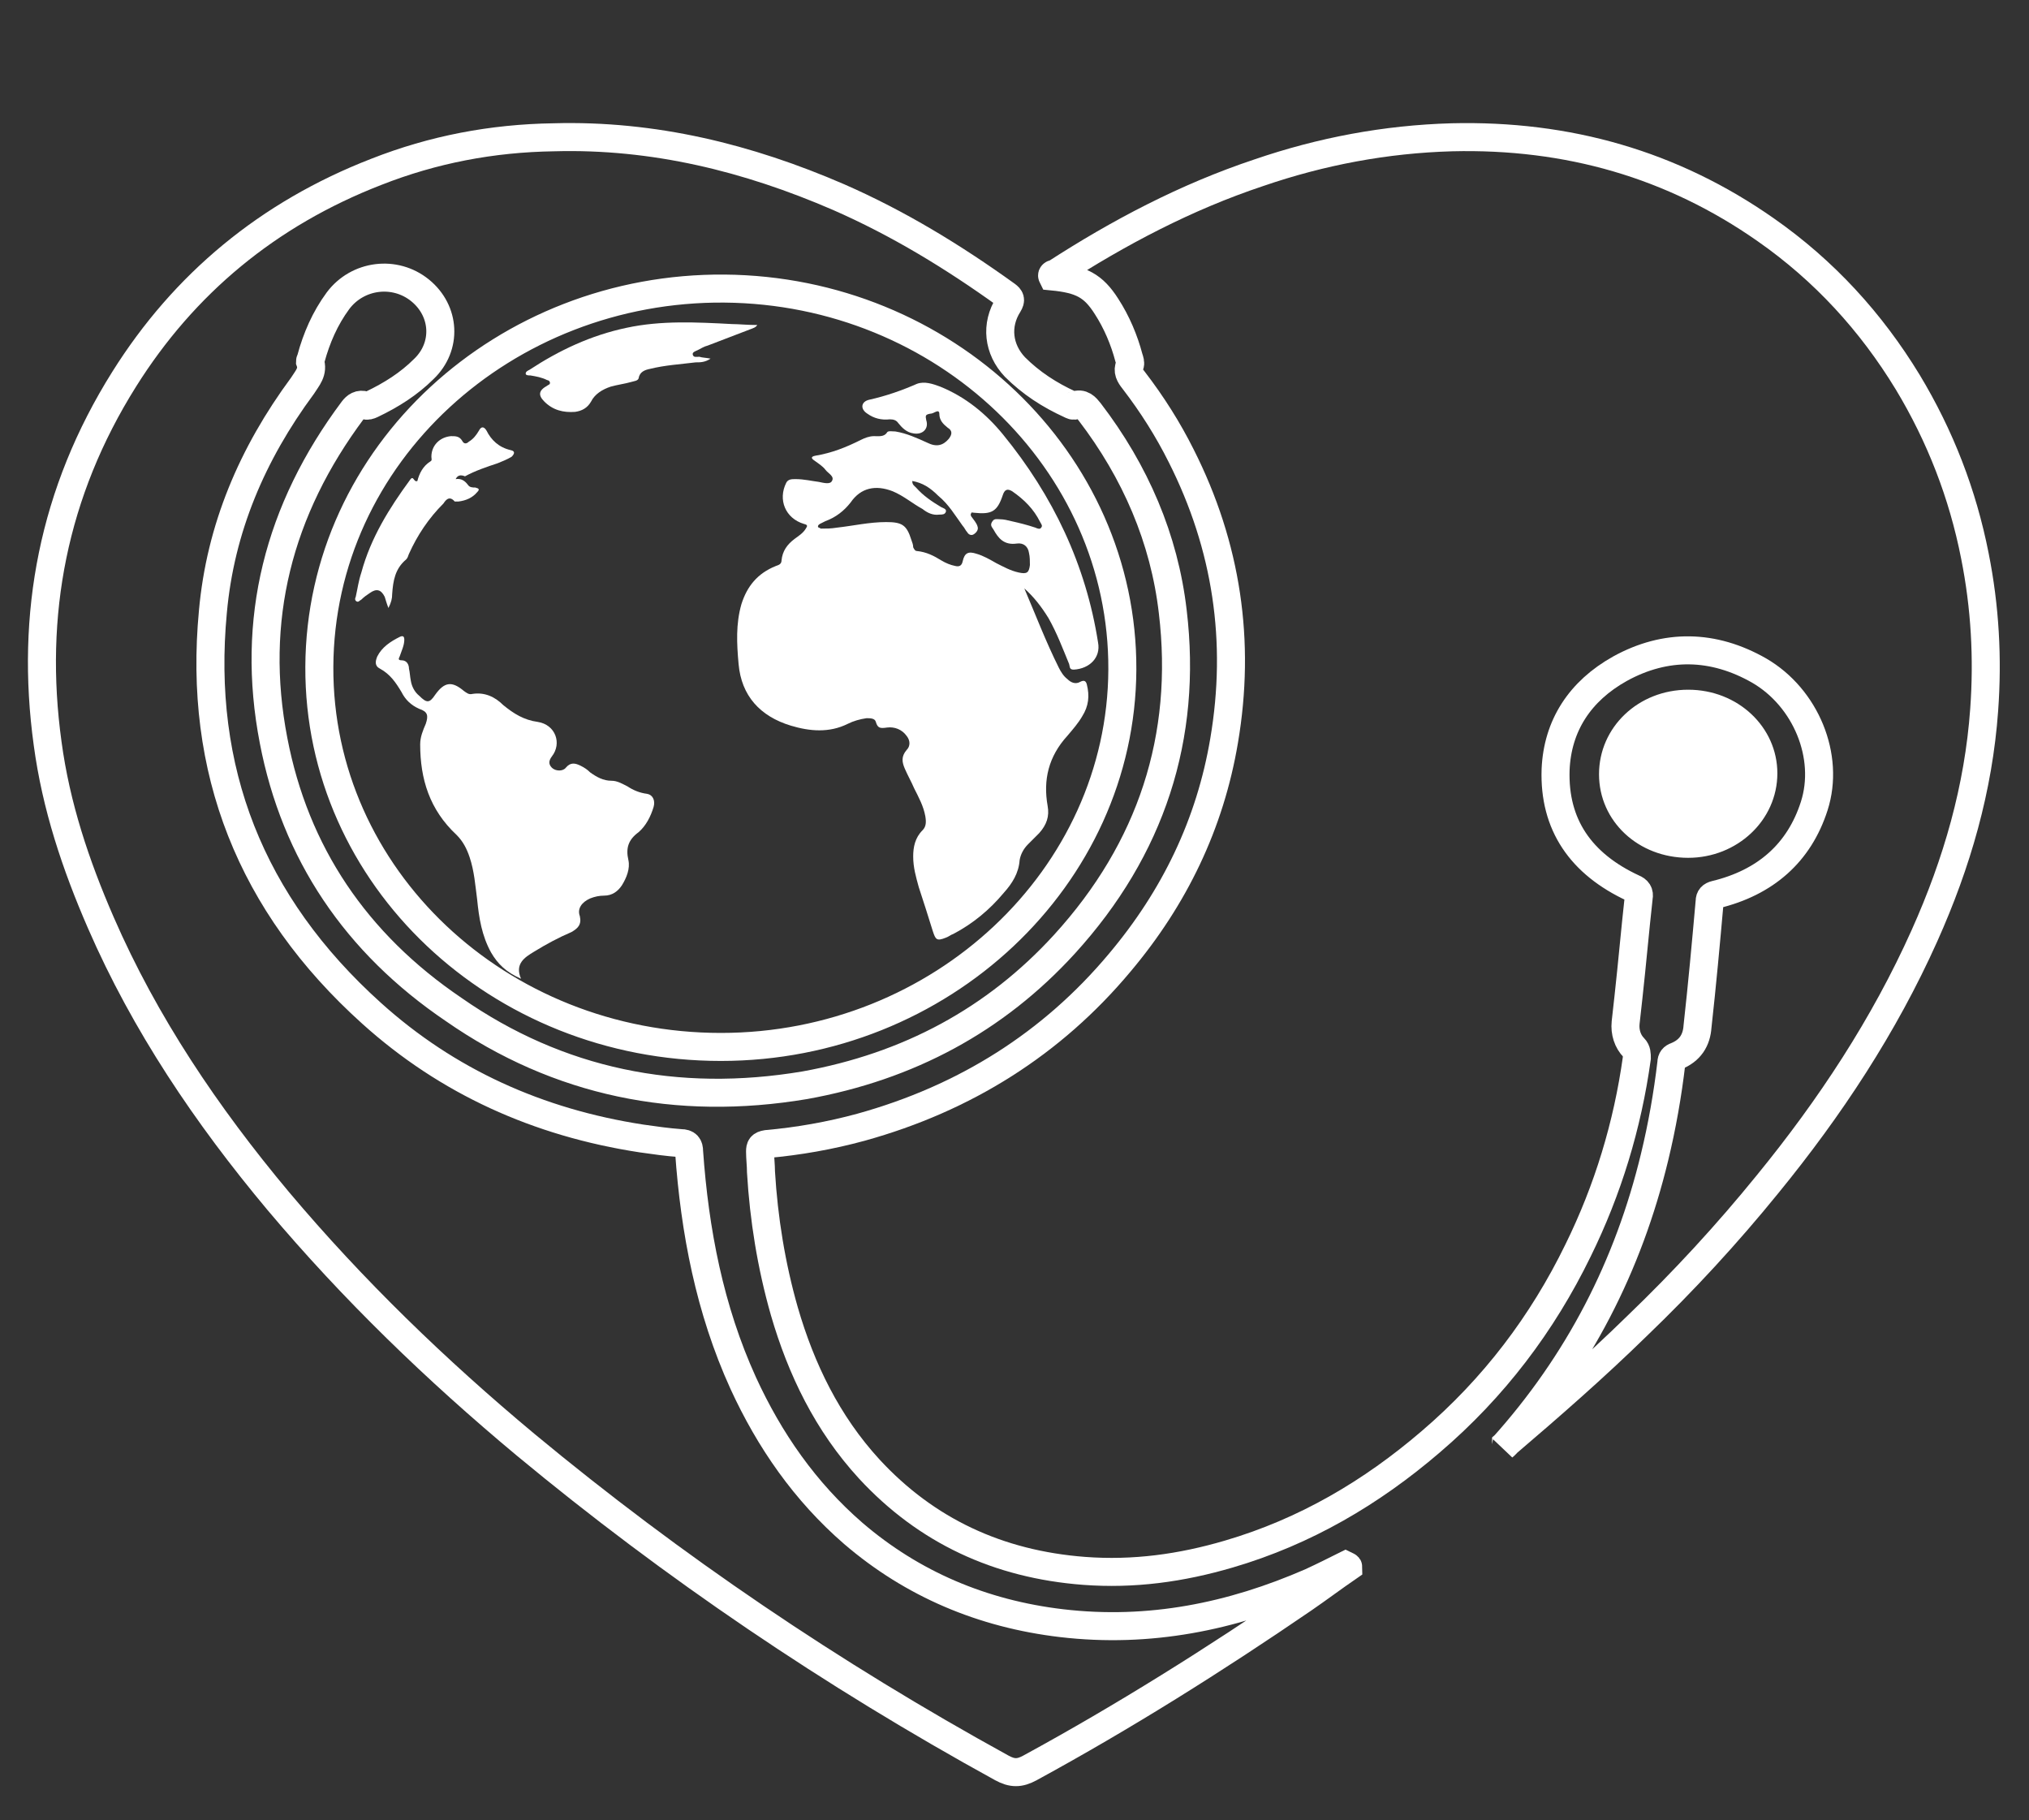
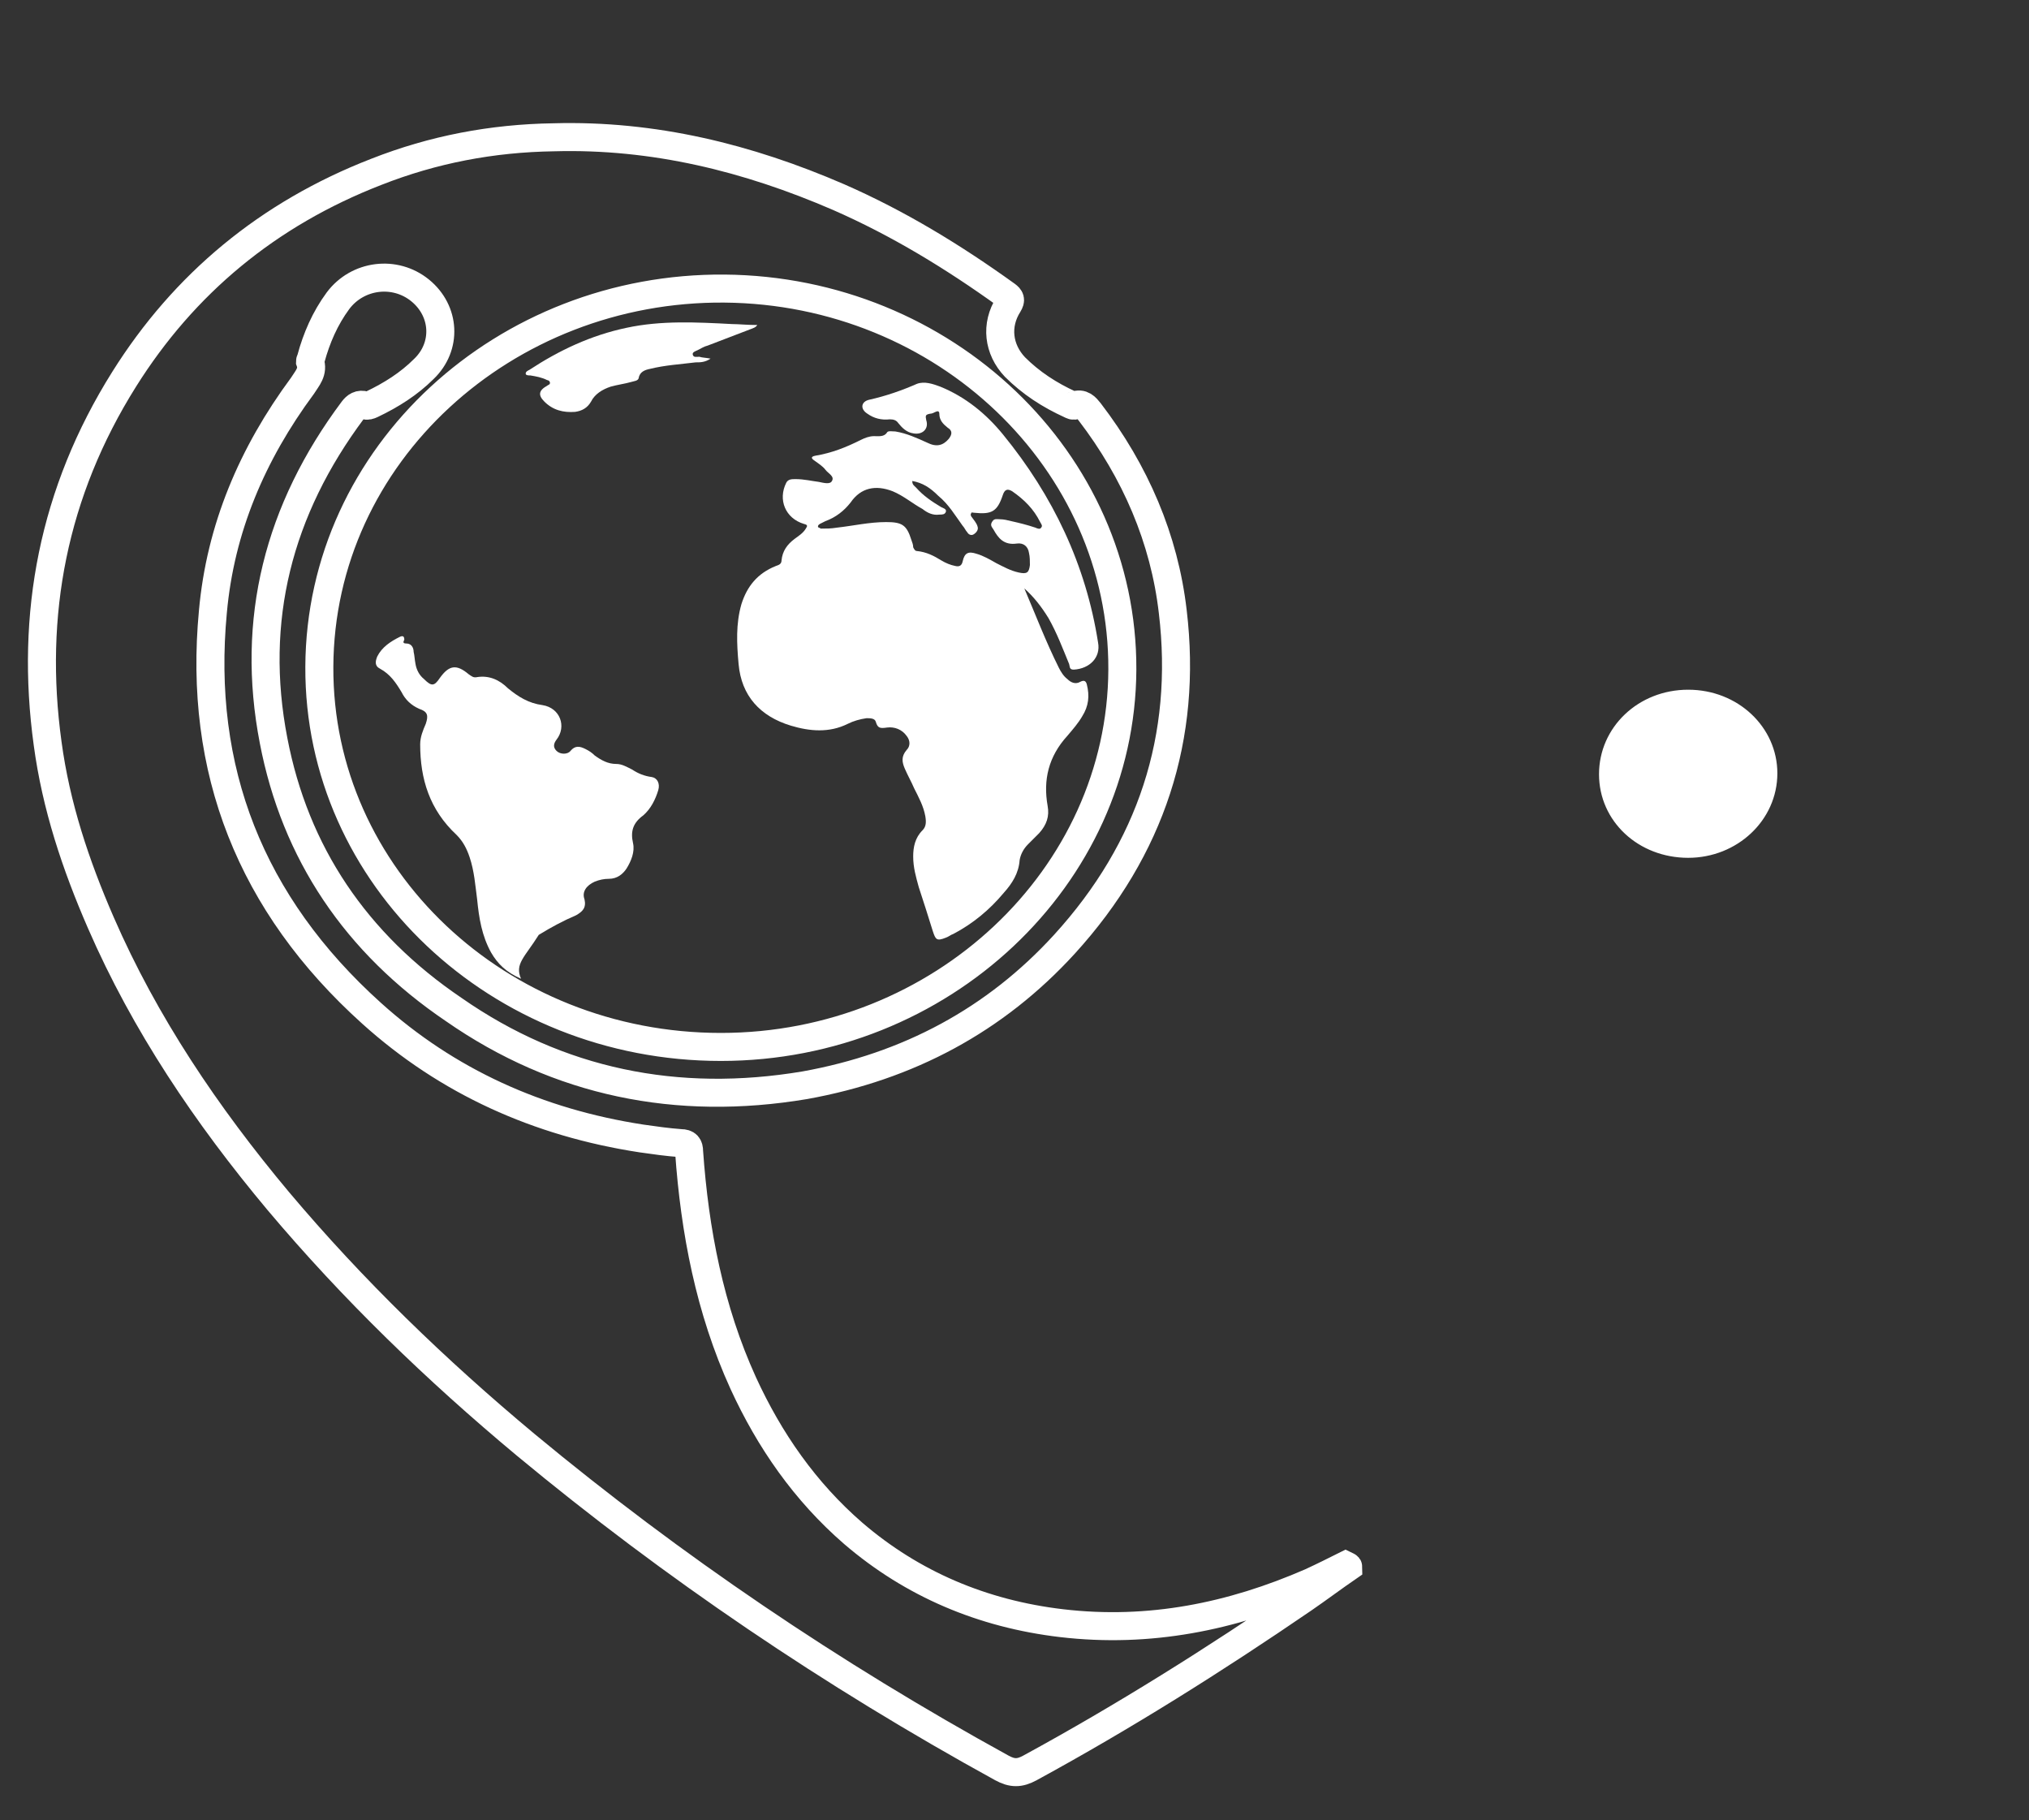
<svg xmlns="http://www.w3.org/2000/svg" id="Layer_1" x="0px" y="0px" viewBox="0 0 217.3 194.9" style="enable-background:new 0 0 217.3 194.9;" xml:space="preserve">
  <rect x="0" y="0" width="217.3" height="194.9" fill="#333333" stroke="none" />
  <style type="text/css">	.st0{fill:none;stroke:#FFFFFF;stroke-width:3;stroke-miterlimit:10;}	.st1{fill:#FFFFFF;stroke:#FFFFFF;stroke-width:0.5;stroke-miterlimit:10;}	.st2{fill:#FFFFFF;}</style>
  <g>
    <g>
-       <path class="st0" d="M160.9,155c8.2-9.1,13.5-19.5,16.3-31.1c0.8-3.3,1.4-6.7,1.8-10.1c0-0.4,0.2-0.6,0.5-0.7   c1.5-0.6,2.2-1.7,2.3-3.2c0.5-4.5,0.9-8.9,1.3-13.4c0-0.4,0.2-0.6,0.6-0.7c5.4-1.3,9-4.5,10.6-9.5c1.7-5.3-0.9-11.6-5.9-14.5   c-4.9-2.8-10-2.9-14.9-0.2c-4.3,2.4-6.7,6.1-6.9,10.8c-0.2,5.9,2.7,10.1,8.3,12.7c0.5,0.2,0.7,0.5,0.6,1   c-0.4,3.6-0.7,7.1-1.1,10.7c-0.1,0.9-0.2,1.8-0.3,2.7c-0.1,1,0.2,2,0.9,2.7c0.3,0.3,0.3,0.7,0.3,1.1c-1,7.2-3.1,14.1-6.3,20.6   c-3.8,7.8-9,14.7-15.8,20.5c-6.3,5.4-13.4,9.6-21.6,12c-5.1,1.5-10.2,2.2-15.5,1.8c-9.2-0.7-16.9-4.3-23-10.9   c-4.5-4.9-7.3-10.7-9.1-16.9c-1.4-4.9-2.2-9.9-2.5-14.9c0-0.7-0.1-1.5-0.1-2.2c0-0.5,0.1-0.7,0.7-0.8c3.4-0.3,6.8-0.9,10.1-1.8   c11.2-3.1,20.5-9,27.7-17.6c5.9-7,9.7-14.9,11.2-23.8c1.8-10.6,0.3-20.8-4.6-30.5c-1.4-2.8-3.1-5.5-5.1-8.1   c-0.4-0.5-0.7-1-0.4-1.6c0.1-0.2,0-0.5-0.1-0.8c-0.5-1.9-1.3-3.8-2.4-5.5c-1.4-2.2-2.7-2.9-5.8-3.2c-0.1-0.2,0.1-0.3,0.3-0.3   c6.8-4.4,14-8.2,21.8-10.8c6.7-2.3,13.6-3.6,20.7-3.8c12.4-0.3,23.6,2.9,33.6,9.9c6.3,4.4,11.3,9.9,15.2,16.3   c3.5,5.8,5.9,12,7.2,18.6c1.1,5.5,1.4,11,1,16.5c-0.6,8.4-2.9,16.4-6.4,24.2c-4.3,9.6-10.1,18.4-16.8,26.6   c-4.3,5.3-9,10.4-14,15.2c-4.5,4.4-9.2,8.5-14,12.6C161.3,154.7,161.1,154.8,160.9,155z" />
      <path class="st0" d="M144.4,167.8c-1.6,1.1-3.2,2.3-4.8,3.4c-9.5,6.5-19.2,12.6-29.3,18.1c-1.1,0.6-1.9,0.6-3,0   c-18.2-10-35.2-21.5-51-34.6c-9.6-8-18.5-16.6-26.5-26.1c-7.7-9.2-14.3-19-19-29.8C8.1,92.6,6,86.3,5.1,79.6   c-1.9-13.8,0.6-26.9,8.2-39c6.4-10.2,15.4-17.7,27-22.2c6.1-2.4,12.4-3.6,19-3.7c10.7-0.3,20.8,2.2,30.5,6.4   c6.4,2.8,12.3,6.4,18,10.5c0.4,0.3,0.5,0.5,0.2,1c-1.4,2.2-1.1,4.8,0.7,6.7c1.7,1.7,3.7,3,5.9,4c0.2,0.1,0.4,0.2,0.5,0.1   c0.8-0.3,1.2,0.2,1.6,0.7c4.9,6.4,8,13.6,8.9,21.4c1.6,13.4-2.3,25.4-11.6,35.6c-7.4,8.1-16.7,13.1-27.8,15.1   c-13.7,2.3-26.4-0.3-37.6-8.1C38.1,101,31.6,91.3,29.3,79.3c-2.5-12.9,0.5-24.7,8.5-35.4c0.3-0.4,0.7-0.7,1.3-0.5   c0.2,0.1,0.5,0,0.7-0.1c2.1-1,4-2.2,5.6-3.8c2.5-2.4,2.3-6.2-0.4-8.4c-2.7-2.2-6.7-1.7-8.8,1.1c-1.4,1.9-2.3,4-2.9,6.2   c0,0.1-0.1,0.2-0.1,0.3c0.4,1.1-0.3,1.8-0.8,2.6c-5.4,7.3-8.8,15.3-9.6,24.2c-1.6,16.9,4,31.3,17,43c8.1,7.3,17.8,11.7,28.9,13.4   c1.4,0.2,2.8,0.4,4.2,0.5c0.7,0,0.9,0.3,0.9,0.9c0.6,8.5,2.2,16.9,5.8,24.8c2.8,6.1,6.6,11.6,11.8,16.1c6.3,5.4,13.8,8.6,22.3,9.6   c9.4,1.1,18.2-0.7,26.7-4.4c1.3-0.6,2.5-1.2,3.7-1.8C144.3,167.7,144.4,167.7,144.4,167.8z M77.2,112.1c23.6,0,42.9-18.2,43-40.4   c0.1-22.4-19.1-40.6-42.6-40.8c-23.5-0.2-43.3,17.7-43.4,40.5C34.1,93.9,53.4,112.1,77.2,112.1z" />
      <path class="st1" d="M171.5,82.9c0-4.9,4.1-8.8,9.3-8.8c5.2,0,9.3,3.9,9.3,8.7c0,4.9-4.2,8.8-9.3,8.8   C175.6,91.6,171.5,87.8,171.5,82.9z" />
      <path class="st2" d="M109.7,63c1.2,2.8,2.3,5.7,3.7,8.5c0.2,0.4,0.5,0.9,0.9,1.2c0.4,0.4,0.9,0.6,1.4,0.3c0.4-0.2,0.6-0.1,0.7,0.3   c0.3,1.2,0.2,2.3-0.5,3.4c-0.4,0.7-1,1.4-1.6,2.1c-2,2.2-2.6,4.7-2.1,7.5c0.2,1.1-0.1,2-0.9,2.9c-0.4,0.4-0.8,0.8-1.2,1.2   c-0.5,0.5-0.8,1.1-0.9,1.7c-0.1,1.4-0.8,2.5-1.7,3.5c-1.5,1.8-3.3,3.3-5.4,4.4c-0.3,0.1-0.5,0.3-0.8,0.4c-1,0.4-1.1,0.2-1.4-0.7   c-0.5-1.6-1-3.2-1.5-4.7c-0.3-1.1-0.6-2.1-0.6-3.3c0-1,0.2-2,1-2.8c0.4-0.4,0.4-0.9,0.3-1.5c-0.2-1.1-0.7-2-1.2-3   c-0.3-0.7-0.7-1.4-1-2.1c-0.3-0.7-0.4-1.3,0.2-2c0.4-0.4,0.4-1,0-1.5c-0.5-0.7-1.3-1-2.1-0.9c-0.7,0.1-1,0.1-1.2-0.6   c-0.1-0.4-0.6-0.4-1-0.4c-0.7,0.1-1.4,0.3-2,0.6c-2,1-4.1,0.8-6.1,0.2c-3.3-1-5.3-3.2-5.6-6.6c-0.2-2.2-0.3-4.3,0.3-6.4   c0.6-1.9,1.7-3.3,3.7-4.1c0.3-0.1,0.6-0.2,0.6-0.6c0.1-1,0.6-1.7,1.4-2.3c0.4-0.3,0.9-0.6,1.2-1.1c0.2-0.3,0.2-0.4-0.2-0.5   c-2-0.6-2.8-2.6-1.9-4.4c0.2-0.4,0.6-0.4,1-0.4c0.9,0,1.7,0.2,2.5,0.3c0.5,0.1,1.2,0.3,1.4-0.1c0.3-0.5-0.4-0.8-0.7-1.2   c-0.3-0.4-0.8-0.7-1.2-1c-0.3-0.2-0.4-0.4,0.1-0.5c1.8-0.3,3.3-0.9,4.9-1.7c0.4-0.2,0.9-0.4,1.4-0.4c0.5,0,1.1,0.1,1.4-0.4   c0.1-0.2,0.6-0.1,0.9-0.1c1.2,0.2,2.3,0.7,3.4,1.2c1,0.5,1.7,0.3,2.3-0.4c0.4-0.5,0.4-0.9-0.1-1.2c-0.5-0.4-0.9-0.8-0.9-1.5   c0-0.3-0.2-0.3-0.4-0.2c-0.2,0.1-0.4,0.2-0.6,0.2c-0.5,0.1-0.5,0.2-0.4,0.7c0.3,0.9-0.4,1.6-1.4,1.4c-0.7-0.1-1.2-0.6-1.6-1.1   c-0.2-0.3-0.5-0.4-0.9-0.4c-0.9,0.1-1.7-0.1-2.4-0.6c-0.8-0.5-0.7-1.3,0.2-1.5c1.8-0.4,3.5-1,5.1-1.7c0.8-0.3,1.7,0,2.5,0.3   c2.7,1.1,4.9,2.9,6.7,5.1c5.4,6.6,8.9,14,10.2,22.3c0.3,1.6-0.9,2.8-2.6,2.9c-0.5,0-0.4-0.3-0.5-0.6c-0.7-1.7-1.3-3.3-2.2-4.9   C111.5,64.9,110.7,63.9,109.7,63z M97.7,51.5c0,0.4,0.2,0.5,0.4,0.7c0.8,0.9,1.7,1.5,2.7,2.1c0.2,0.1,0.6,0.2,0.5,0.5   c-0.1,0.3-0.4,0.3-0.7,0.3c-0.7,0.1-1.3-0.2-1.8-0.6c-1.1-0.6-2-1.4-3.2-1.9c-1.8-0.7-3.4-0.4-4.5,1.2c-0.7,0.9-1.6,1.6-2.7,2   c-0.2,0.1-0.4,0.2-0.6,0.3c-0.1,0.1-0.2,0.1-0.2,0.3c0,0.1,0.2,0.1,0.3,0.2c0.6,0,1.1,0,1.7-0.1c1.8-0.2,3.5-0.6,5.3-0.6   c1.7,0,2.2,0.3,2.7,1.9c0.1,0.3,0.2,0.5,0.2,0.8c0.1,0.2,0.2,0.4,0.4,0.4c1,0.1,1.8,0.5,2.6,1c0.5,0.3,1,0.5,1.5,0.6   c0.4,0.1,0.7,0,0.8-0.5c0.2-0.9,0.6-1.1,1.5-0.8c0.7,0.2,1.4,0.6,2.1,1c0.8,0.4,1.5,0.8,2.4,1c0.9,0.2,1.1,0,1.2-0.8   c0-0.4,0-0.9-0.1-1.3c-0.1-0.7-0.6-1.1-1.3-1c-1.4,0.2-2-0.6-2.5-1.5c-0.2-0.3-0.4-0.5-0.1-0.9c0.2-0.3,0.5-0.2,0.8-0.2   c0.4,0,0.8,0.1,1.2,0.2c0.9,0.2,1.7,0.4,2.6,0.7c0.2,0.1,0.5,0.2,0.6,0c0.2-0.2,0-0.4-0.1-0.6c-0.7-1.4-1.7-2.4-3-3.3   c-0.5-0.3-0.8-0.2-1,0.4c-0.6,1.8-1.2,2.1-3.1,1.9c-0.1,0-0.3-0.1-0.3,0.1c-0.1,0.1,0,0.3,0.1,0.4c0.2,0.3,0.5,0.6,0.6,1   c0.1,0.3-0.1,0.6-0.4,0.8c-0.3,0.2-0.6,0-0.7-0.2c-0.2-0.2-0.3-0.5-0.5-0.7c-0.8-1.1-1.5-2.3-2.6-3.2   C99.6,52.2,98.8,51.7,97.7,51.5z" />
-       <path class="st2" d="M55.8,104.8c-1.6-0.7-2.5-1.6-3.2-2.8c-1-1.8-1.3-3.7-1.5-5.7c-0.2-1.5-0.3-3-0.8-4.5   c-0.3-0.9-0.7-1.7-1.4-2.4c-2.9-2.7-3.9-6-3.9-9.7c0-0.8,0.3-1.5,0.6-2.2c0.3-0.9,0.2-1.3-0.7-1.6c-0.9-0.4-1.5-1-1.9-1.8   c-0.6-1-1.2-1.9-2.3-2.5c-0.6-0.3-0.5-0.8-0.3-1.3c0.5-1,1.4-1.6,2.4-2.1c0.4-0.2,0.5,0,0.5,0.3c0,0.6-0.3,1.2-0.5,1.8   c-0.1,0.2-0.2,0.4,0.2,0.4c0.6,0,0.8,0.5,0.8,0.9c0.1,0.4,0.1,0.8,0.2,1.3c0.1,0.6,0.4,1.2,0.9,1.6c0.8,0.8,1.1,0.8,1.7-0.1   c1-1.4,1.8-1.5,3.1-0.4c0.3,0.2,0.5,0.4,0.9,0.3c1.3-0.2,2.4,0.3,3.3,1.2c1.1,0.9,2.2,1.6,3.7,1.8c1.9,0.3,2.6,2.3,1.5,3.7   c-0.3,0.4-0.4,0.8,0,1.2c0.4,0.4,1.2,0.4,1.5,0c0.5-0.6,1-0.5,1.6-0.2c0.4,0.2,0.7,0.4,1,0.7c0.7,0.5,1.4,0.9,2.3,0.9   c0.6,0,1.1,0.3,1.7,0.6c0.6,0.4,1.3,0.7,2.1,0.8c0.6,0.1,0.9,0.7,0.7,1.4c-0.3,1-0.8,2-1.6,2.7c-1.1,0.8-1.4,1.7-1.1,3   c0.2,0.9-0.2,1.9-0.7,2.7c-0.4,0.6-1,1.1-1.9,1.1c-0.5,0-1,0.1-1.5,0.3c-0.9,0.4-1.4,1.1-1.1,1.9c0.2,0.9-0.2,1.3-0.9,1.7   c-1.4,0.6-2.7,1.3-4,2.1C56.2,102.5,55.1,103.2,55.8,104.8z" />
+       <path class="st2" d="M55.8,104.8c-1.6-0.7-2.5-1.6-3.2-2.8c-1-1.8-1.3-3.7-1.5-5.7c-0.2-1.5-0.3-3-0.8-4.5   c-0.3-0.9-0.7-1.7-1.4-2.4c-2.9-2.7-3.9-6-3.9-9.7c0-0.8,0.3-1.5,0.6-2.2c0.3-0.9,0.2-1.3-0.7-1.6c-0.9-0.4-1.5-1-1.9-1.8   c-0.6-1-1.2-1.9-2.3-2.5c-0.6-0.3-0.5-0.8-0.3-1.3c0.5-1,1.4-1.6,2.4-2.1c0.4-0.2,0.5,0,0.5,0.3c-0.1,0.2-0.2,0.4,0.2,0.4c0.6,0,0.8,0.5,0.8,0.9c0.1,0.4,0.1,0.8,0.2,1.3c0.1,0.6,0.4,1.2,0.9,1.6c0.8,0.8,1.1,0.8,1.7-0.1   c1-1.4,1.8-1.5,3.1-0.4c0.3,0.2,0.5,0.4,0.9,0.3c1.3-0.2,2.4,0.3,3.3,1.2c1.1,0.9,2.2,1.6,3.7,1.8c1.9,0.3,2.6,2.3,1.5,3.7   c-0.3,0.4-0.4,0.8,0,1.2c0.4,0.4,1.2,0.4,1.5,0c0.5-0.6,1-0.5,1.6-0.2c0.4,0.2,0.7,0.4,1,0.7c0.7,0.5,1.4,0.9,2.3,0.9   c0.6,0,1.1,0.3,1.7,0.6c0.6,0.4,1.3,0.7,2.1,0.8c0.6,0.1,0.9,0.7,0.7,1.4c-0.3,1-0.8,2-1.6,2.7c-1.1,0.8-1.4,1.7-1.1,3   c0.2,0.9-0.2,1.9-0.7,2.7c-0.4,0.6-1,1.1-1.9,1.1c-0.5,0-1,0.1-1.5,0.3c-0.9,0.4-1.4,1.1-1.1,1.9c0.2,0.9-0.2,1.3-0.9,1.7   c-1.4,0.6-2.7,1.3-4,2.1C56.2,102.5,55.1,103.2,55.8,104.8z" />
      <path class="st2" d="M81.1,34.8c-0.2,0.3-0.4,0.3-0.6,0.4c-1.6,0.6-3.1,1.2-4.7,1.8c-0.4,0.1-0.7,0.3-1.1,0.5   c-0.2,0.1-0.6,0.2-0.5,0.5c0.1,0.3,0.4,0.2,0.7,0.2c0.3,0.1,0.7,0.1,1.2,0.2c-0.6,0.4-1.1,0.4-1.6,0.4c-1.6,0.2-3.3,0.3-4.9,0.7   c-0.5,0.1-1.1,0.3-1.2,1c-0.1,0.3-0.5,0.3-0.8,0.4c-0.7,0.2-1.5,0.3-2.2,0.5c-0.9,0.3-1.7,0.8-2.1,1.6c-0.4,0.7-1,1-1.7,1.1   c-1.3,0.1-2.4-0.2-3.3-1.1c-0.7-0.7-0.6-1.2,0.3-1.7c0.1-0.1,0.3-0.1,0.3-0.3c0-0.2-0.2-0.3-0.3-0.3c-0.6-0.3-1.2-0.4-1.8-0.5   c-0.2,0-0.5,0-0.5-0.2c0-0.2,0.2-0.3,0.4-0.4c3.2-2.1,6.6-3.7,10.4-4.5c3.7-0.8,7.5-0.6,11.3-0.4C79.1,34.7,80,34.8,81.1,34.8z" />
-       <path class="st2" d="M48.8,51.3c0.6-0.1,1,0.2,1.3,0.6c0.2,0.3,0.5,0.3,0.8,0.3c0.4,0.1,0.5,0.2,0.2,0.5c-0.5,0.6-1.2,0.9-2,1   c-0.1,0-0.4,0-0.4,0c-0.6-0.7-1-0.1-1.2,0.2c-1.6,1.6-2.8,3.4-3.7,5.4c-0.1,0.2-0.1,0.4-0.3,0.6c-1.2,1-1.4,2.3-1.5,3.7   c0,0.5-0.1,0.9-0.4,1.5c-0.2-0.5-0.3-0.9-0.4-1.2c-0.4-0.8-0.9-0.9-1.6-0.4c-0.3,0.2-0.6,0.4-0.9,0.7c-0.2,0.1-0.3,0.3-0.5,0.2   c-0.2-0.1-0.2-0.3-0.1-0.5c0.2-0.9,0.3-1.7,0.6-2.6c1-3.7,3-6.9,5.2-9.9c0.4-0.6,0.4,0.3,0.8,0.1c0.2-0.8,0.6-1.6,1.4-2.1   c0.2-0.1,0.1-0.3,0.1-0.5c0-1.2,0.9-2.1,2.1-2.2c0.5,0,0.9,0,1.2,0.5c0.2,0.4,0.5,0.3,0.7,0.1c0.5-0.3,0.8-0.7,1.1-1.2   c0.2-0.4,0.5-0.5,0.8,0c0.5,1,1.3,1.8,2.6,2.1c0.5,0.1,0.4,0.4,0.1,0.7c-0.5,0.3-1,0.5-1.5,0.7c-1.2,0.4-2.4,0.8-3.5,1.4   C49.3,50.8,49,50.9,48.8,51.3z" />
    </g>
  </g>
</svg>